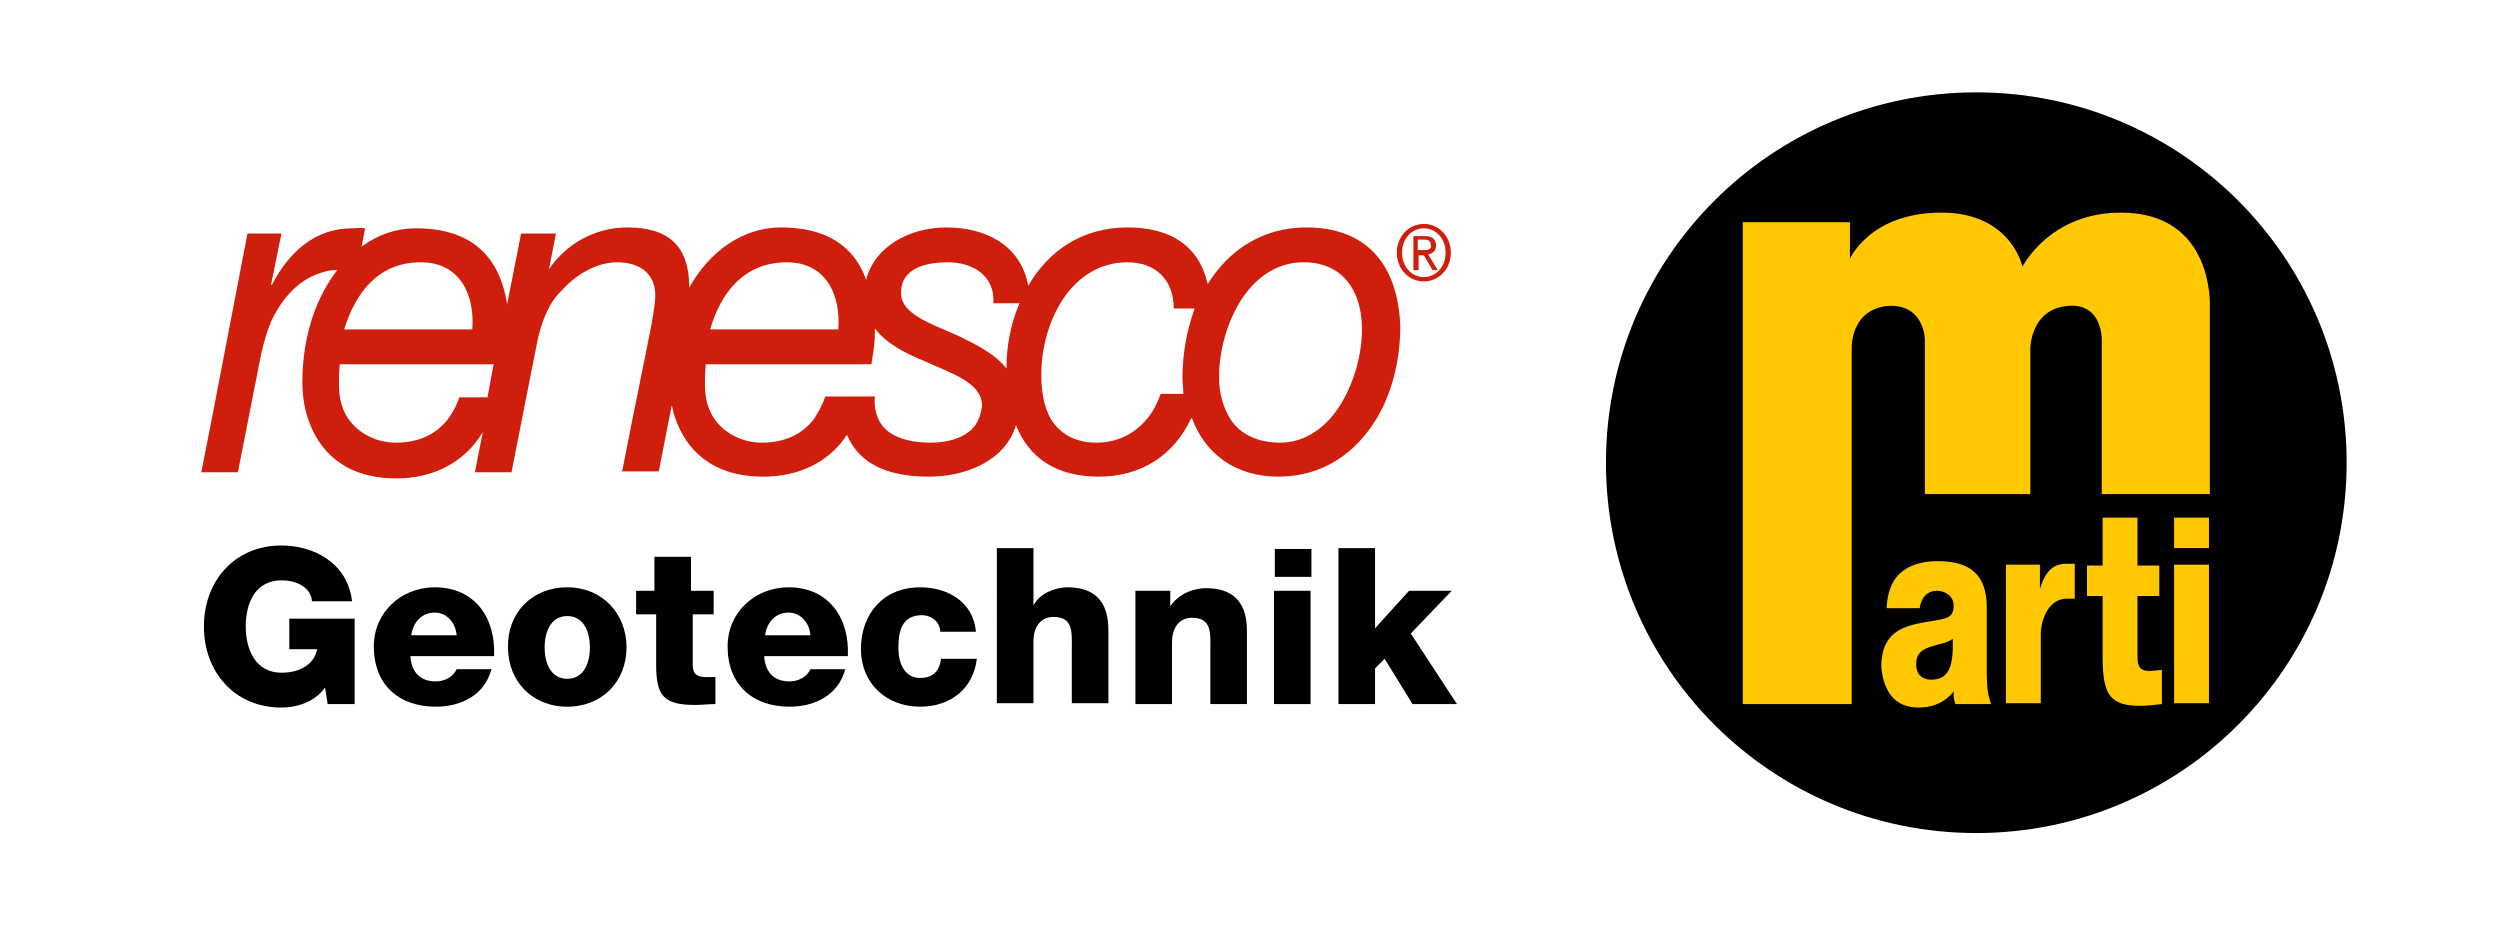
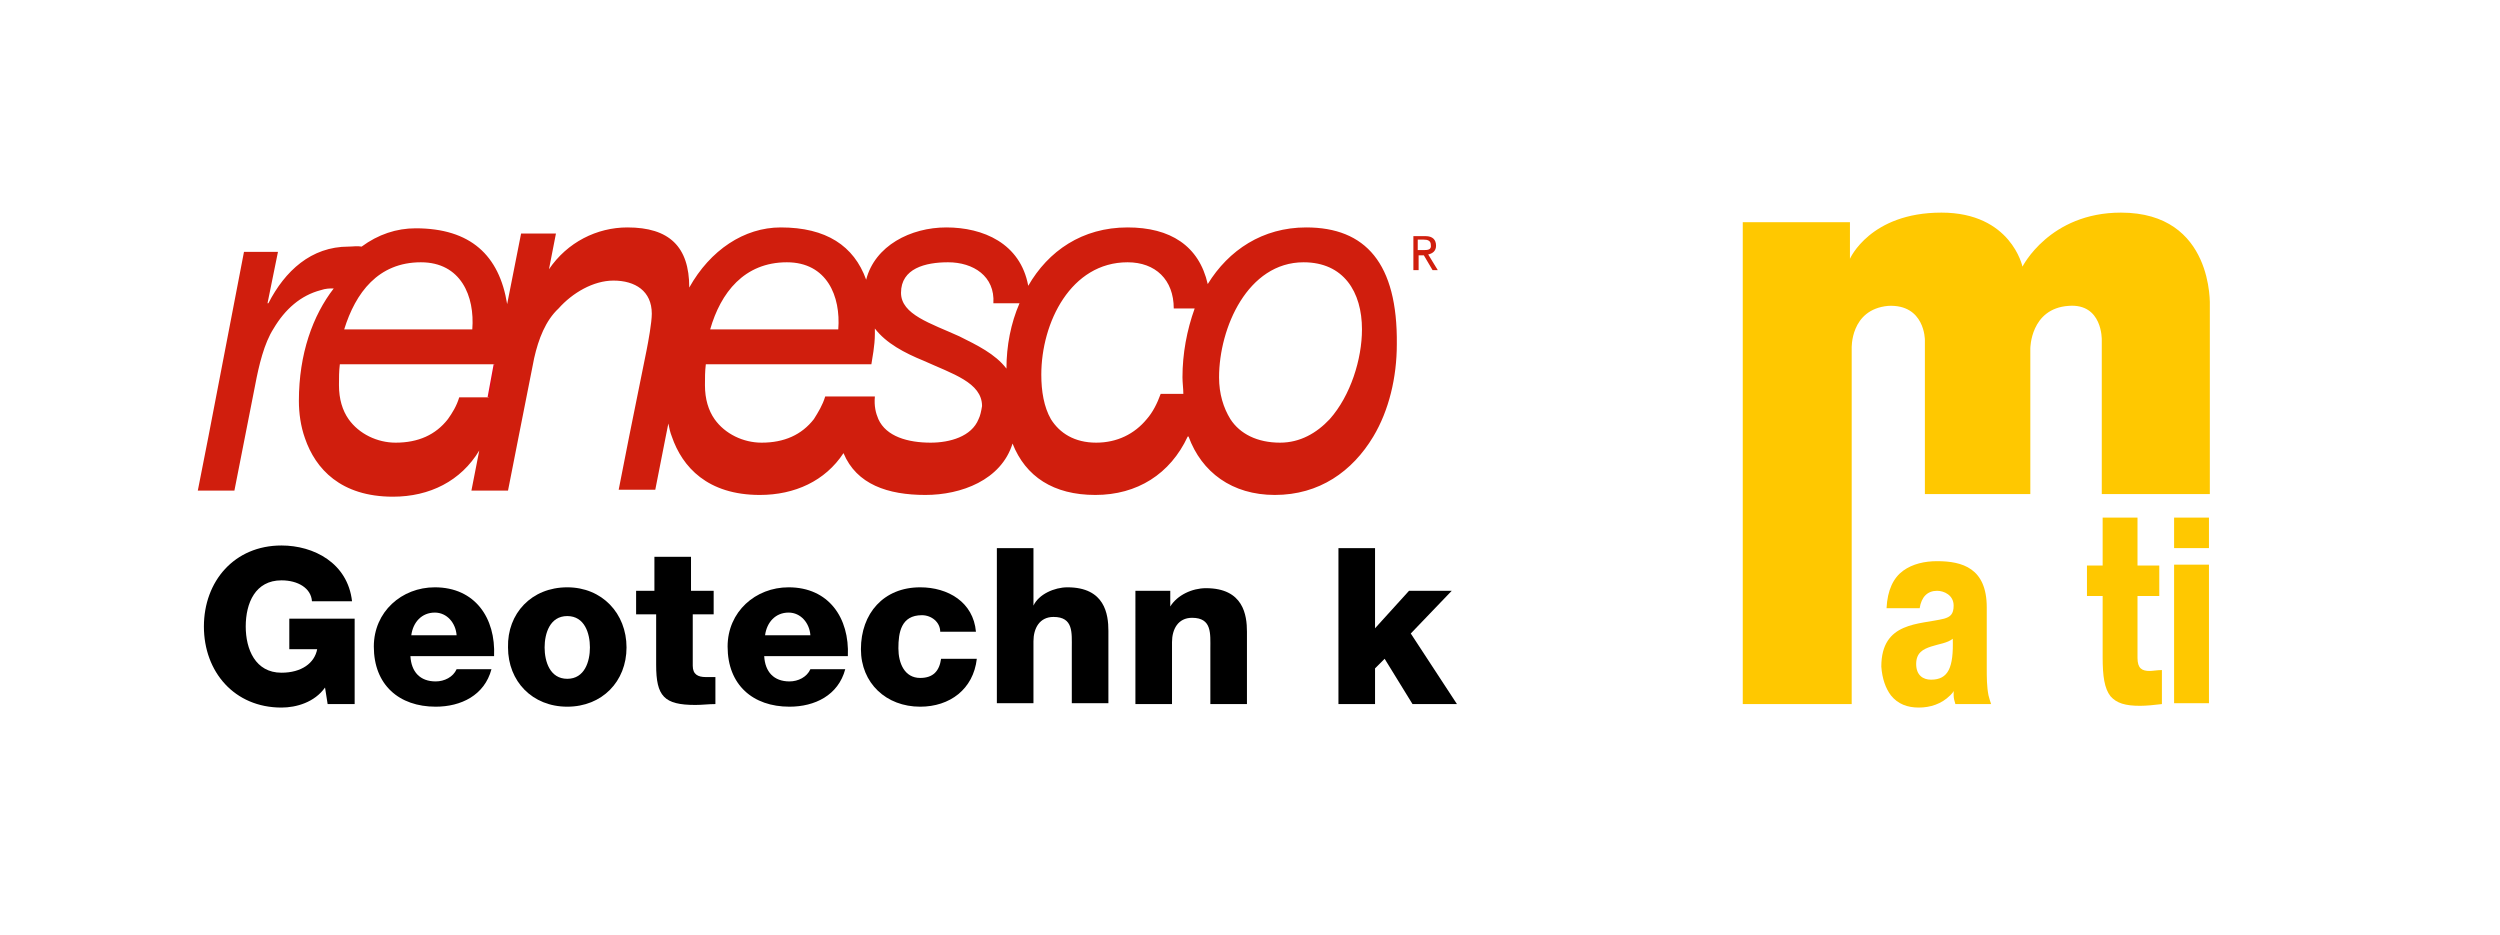
<svg xmlns="http://www.w3.org/2000/svg" version="1.1" x="0px" y="0px" viewBox="0 0 286.9 107.3" style="enable-background:new 0 0 286.9 107.3;" xml:space="preserve">
  <style type="text/css">
	.st0{fill-rule:evenodd;clip-rule:evenodd;}
	.st1{fill-rule:evenodd;clip-rule:evenodd;fill:#FFC800;}
	.st2{fill:#FFC800;}
	.st3{fill-rule:evenodd;clip-rule:evenodd;fill:#D01E0D;}
	.st4{fill:#D01E0D;}
	.st5{fill:#B31918;stroke:#E30520;stroke-width:0.292;stroke-miterlimit:3.864;}
</style>
  <g id="Ebene_1">
    <g>
      <g>
-         <path class="st0" d="M269.3,53.1c0,23.5-19,42.5-42.5,42.5c-23.5,0-42.5-19-42.5-42.5c0-23.5,19-42.5,42.5-42.5     C250.3,10.6,269.3,29.6,269.3,53.1" />
        <path class="st1" d="M212.5,80.8V40c0,0-0.2-4.5,4.2-4.9c4.2-0.2,4.2,3.9,4.2,3.9v17.7H233V40c0,0,0-4.6,4.4-4.9     c3.9-0.3,3.8,3.9,3.8,3.9v17.7h12.4V35.1c0,0,0.5-10.7-10.2-10.7c-8.2,0-11.3,6.2-11.3,6.2s-1.3-6.2-9.3-6.2     c-8.2,0-10.5,5.3-10.5,5.3v-4.2H200v55.3H212.5" />
-         <path class="st1" d="M234.2,72.9c0-2,1-4.2,3-4.2c0.3,0,0.3,0,0.9,0v-4c-0.4,0-0.7,0-1,0c-1.5,0-2.4,0.9-3,2.9h0v-2.8h-3.9v15.9     h4V72.9" />
        <path class="st1" d="M248,76.9c-0.4,0-1,0.1-1.3,0.1c-0.9,0-1.4-0.3-1.4-1.5v-7.1h2.5v-3.5h-2.5v-5.5h-4v5.5h-1.8v3.5h1.8v7     c0,2.2,0.2,3.6,0.9,4.5l0,0c0.7,0.8,1.7,1.1,3.4,1.1c0.7,0,1.7-0.1,2.5-0.2V76.9" />
        <rect x="249.5" y="64.8" class="st2" width="4" height="15.9" />
        <rect x="249.5" y="59.4" class="st2" width="4" height="3.5" />
        <path class="st1" d="M219.9,76.2c0-1.3,0.8-1.7,1.7-2c0.9-0.3,1.9-0.4,2.5-0.9c0.1,3.3-0.5,4.7-2.5,4.7     C220.7,78,219.9,77.5,219.9,76.2 M217,79.8c0.8,1,1.9,1.4,3.2,1.4c1.3,0,2.6-0.4,3.6-1.4l0,0c0.2-0.2,0.3-0.3,0.4-0.5     c0,0.2,0,0.3,0,0.5v0c0,0.3,0.1,0.7,0.2,1h4.1c-0.1-0.3-0.2-0.6-0.3-1v0c-0.2-1-0.2-2.1-0.2-3.1v-7c0-4.5-2.8-5.3-5.7-5.3     c-1.4,0-2.8,0.3-3.9,1.1c-1.1,0.8-1.8,2.2-1.9,4.3h3.8c0.2-1.3,0.9-2,2-2c0.8,0,1.9,0.5,1.9,1.7c0,1-0.4,1.3-1.1,1.5     c-2.8,0.7-7.2,0.3-7.2,5.5C216,77.9,216.4,79,217,79.8" />
      </g>
    </g>
  </g>
  <g id="Hilfslinien">
</g>
  <g id="li">
    <g>
      <path d="M40.6,80.8h-3l-0.3-1.9c-1.2,1.7-3.3,2.3-5,2.3c-5.4,0-8.9-4.1-8.9-9.3c0-5.2,3.5-9.3,8.9-9.3c3.7,0,7.6,2,8.1,6.4h-4.6    c-0.1-1.5-1.6-2.4-3.5-2.4c-3,0-4.1,2.6-4.1,5.3c0,2.6,1.1,5.3,4.1,5.3c2.3,0,3.8-1.1,4.1-2.7h-3.2V71h7.5V80.8z" />
      <path d="M47.1,75.3c0.1,1.8,1.1,2.9,2.9,2.9c1,0,2-0.5,2.4-1.4h4c-0.8,3-3.5,4.3-6.4,4.3c-4.2,0-7.1-2.5-7.1-6.9    c0-4,3.2-6.8,7-6.8c4.6,0,7,3.5,6.8,7.9H47.1z M52.4,72.9c-0.1-1.4-1.1-2.6-2.5-2.6c-1.5,0-2.5,1.1-2.7,2.6H52.4z" />
      <path d="M65.1,67.4c4,0,6.8,3,6.8,6.9c0,3.9-2.8,6.8-6.8,6.8s-6.8-2.9-6.8-6.8C58.2,70.4,61,67.4,65.1,67.4z M65.1,77.9    c2,0,2.6-2,2.6-3.6c0-1.6-0.6-3.6-2.6-3.6s-2.6,2-2.6,3.6C62.5,75.9,63.1,77.9,65.1,77.9z" />
      <path d="M82.1,70.5h-2.6v5.9c0,1,0.6,1.3,1.5,1.3c0.4,0,0.7,0,1.1,0v3.1c-0.8,0-1.5,0.1-2.3,0.1c-3.6,0-4.5-1-4.5-4.6v-5.8H73    v-2.7h2.1v-3.9h4.2v3.9h2.6V70.5z" />
      <path d="M87.7,75.3c0.1,1.8,1.1,2.9,2.9,2.9c1,0,2-0.5,2.4-1.4h4c-0.8,3-3.5,4.3-6.4,4.3c-4.2,0-7.1-2.5-7.1-6.9    c0-4,3.2-6.8,7-6.8c4.6,0,7,3.5,6.8,7.9H87.7z M93,72.9c-0.1-1.4-1.1-2.6-2.5-2.6c-1.5,0-2.5,1.1-2.7,2.6H93z" />
      <path d="M107.9,72.5c0-1.1-1-1.9-2.1-1.9c-2.4,0-2.7,2-2.7,3.8c0,1.7,0.7,3.4,2.5,3.4c1.5,0,2.2-0.8,2.4-2.2h4.1    c-0.4,3.5-3.1,5.5-6.5,5.5c-3.9,0-6.8-2.7-6.8-6.6c0-4.1,2.6-7.1,6.8-7.1c3.2,0,6.1,1.7,6.4,5.1H107.9z" />
      <path d="M114.4,62.9h4.2v6.6h0c0.6-1.3,2.4-2.1,3.9-2.1c4.3,0,4.7,3.1,4.7,5v8.3H123v-6.3c0-1.8,0.2-3.6-2.1-3.6    c-1.6,0-2.3,1.3-2.3,2.8v7.1h-4.2V62.9z" />
      <path d="M130.2,67.8h4.1v1.8h0c0.8-1.3,2.5-2.1,4.1-2.1c4.3,0,4.7,3.1,4.7,5v8.3h-4.2v-6.3c0-1.8,0.2-3.6-2.1-3.6    c-1.6,0-2.3,1.3-2.3,2.8v7.1h-4.2V67.8z" />
-       <path d="M150.5,66.2h-4.2v-3.2h4.2V66.2z M146.2,67.8h4.2v13h-4.2V67.8z" />
      <path d="M153.6,62.9h4.2v9.2l3.9-4.3h4.9l-4.7,4.9l5.3,8.1h-5.1l-3.2-5.2l-1.1,1.1v4.1h-4.2V62.9z" />
    </g>
    <g>
-       <path class="st3" d="M163.4,31.8c-1.4,0-2.5-1.2-2.5-2.8c0-1.6,1.1-2.8,2.5-2.8c1.4,0,2.5,1.2,2.5,2.8    C165.9,30.6,164.8,31.8,163.4,31.8L163.4,31.8z M163.4,25.7c-1.7,0-3.1,1.4-3.1,3.3c0,1.9,1.4,3.3,3.1,3.3c1.7,0,3.1-1.4,3.1-3.3    C166.5,27.1,165.1,25.7,163.4,25.7L163.4,25.7z" />
      <path class="st3" d="M163.3,28.7h-0.6v-1.2h0.7c0.4,0,0.8,0.1,0.8,0.6C164.3,28.7,163.8,28.7,163.3,28.7L163.3,28.7z M163.9,29.2    c0.5-0.1,0.9-0.4,0.9-1c0-0.7-0.4-1.1-1.2-1.1h-1.4v3.9h0.6v-1.7h0.6l1,1.7h0.6L163.9,29.2L163.9,29.2z" />
-       <line class="st4" x1="56.8" y1="41.8" x2="56.1" y2="45.6" />
      <line class="st5" x1="56.8" y1="41.8" x2="56.1" y2="45.6" />
-       <path class="st3" d="M152.6,48.1L152.6,48.1c-1.5,1.6-3.4,2.7-5.7,2.7c-2.6,0-4.6-1-5.7-2.7v0c-0.8-1.3-1.3-2.9-1.3-4.8    c0-5.7,3.3-13.2,9.7-13.2c4.6,0,6.7,3.4,6.7,7.7C156.3,41.2,155,45.4,152.6,48.1L152.6,48.1z M135.7,43.3c0,0.6,0.1,1.3,0.1,1.9    h-2.6c-0.4,1.1-0.9,2.1-1.6,2.9v0c-1.4,1.7-3.4,2.7-5.8,2.7c-2.5,0-4.2-1.1-5.2-2.7v0c-0.8-1.4-1.1-3.2-1.1-5.1    c0-6,3.4-12.9,9.9-12.9c3.2,0,5.3,2,5.3,5.3h2.4C136.2,37.9,135.7,40.6,135.7,43.3L135.7,43.3z M136.5,48.1    C136.5,48,136.5,48,136.5,48.1L136.5,48.1L136.5,48.1L136.5,48.1z M115.5,42.3c-1.3-1.7-3.4-2.7-5.4-3.7c-3.3-1.5-6.7-2.5-6.7-5    c0-2.8,2.8-3.5,5.4-3.5c2.9,0,5.4,1.6,5.2,4.7h3C116,37.1,115.5,39.7,115.5,42.3L115.5,42.3z M112.3,48.1L112.3,48.1    c-0.8,2-3.3,2.7-5.5,2.7c-2.6,0-5.1-0.7-6-2.7v0c-0.3-0.7-0.5-1.5-0.4-2.6l-5.7,0c-0.3,1-0.8,1.8-1.3,2.6v0    c-1.4,1.8-3.4,2.7-6,2.7c-2.1,0-4.2-1-5.4-2.7v0c-0.7-1-1.1-2.3-1.1-3.9c0-0.8,0-1.6,0.1-2.4H100c0.1-0.7,0.4-2.1,0.4-3.5    c0-0.2,0-0.4,0-0.6c1.3,1.7,3.4,2.8,5.6,3.7c3.3,1.5,6.7,2.5,6.7,5.2C112.6,47.2,112.5,47.7,112.3,48.1L112.3,48.1z M90.3,30.1    c4.6,0,6.2,3.9,5.9,7.7H81.5C82.7,33.6,85.4,30.1,90.3,30.1L90.3,30.1z M56.1,45.6h-3.4c-0.3,1-0.8,1.8-1.3,2.5v0    c-1.4,1.8-3.4,2.7-6,2.7c-2.1,0-4.2-1-5.4-2.7v0c-0.7-1-1.1-2.3-1.1-3.9c0-0.8,0-1.6,0.1-2.4h17.8L56.1,45.6L56.1,45.6z     M48.3,30.1c4.6,0,6.2,3.9,5.9,7.7H39.5C40.8,33.6,43.4,30.1,48.3,30.1L48.3,30.1z M149.9,26.1c-5,0-8.9,2.6-11.3,6.5    c-1-4.4-4.3-6.5-9.2-6.5c-5.2,0-9.1,2.7-11.4,6.7c-0.9-4.9-5.2-6.7-9.4-6.7c-4.1,0-8.2,2.1-9.2,6c-1.4-3.9-4.6-6-9.8-6    c-4.2,0-8.1,2.6-10.5,6.9c0-4.7-2.3-6.9-7.1-6.9c-3.5,0-6.9,1.7-9,4.8H63l0.8-4.1h-4l-1.6,8.1c-0.9-5.6-4.2-8.7-10.5-8.7    c-2.2,0-4.3,0.7-6.2,2.1l0.4-2.1c-0.5-0.1-1,0-1.5,0c-4.3,0-7.3,2.8-9.2,6.5h-0.1l1.2-5.9h-3.9l-4.1,21.3l-1.2,6.1h4.2l1.2-6.1    l1.2-6.1c0.4-2.1,1-4.7,2.1-6.4c1.3-2.2,3.1-3.8,5.4-4.4c0.6-0.2,1-0.2,1.5-0.2c-2.4,3.1-4,7.5-4,12.9c0,1.4,0.2,2.9,0.7,4.3v0    c1.2,3.5,4.1,6.7,10.1,6.7c4.2,0,7.8-1.8,9.9-5.3l-0.9,4.6h4.2l1.2-6.1l1.8-9.1c0.5-2.2,1.3-4.3,2.8-5.7c1.6-1.8,4-3.2,6.3-3.2    c2.5,0,4.4,1.2,4.4,3.8c0,1-0.4,3.2-0.6,4.2l-2,9.9l-1.2,6.1h4.2l1.2-6.1l0.3-1.5c0.1,0.5,0.2,1,0.4,1.5v0    c1.2,3.5,4.1,6.7,10.1,6.7c4,0,7.5-1.6,9.6-4.8c1.5,3.6,5.1,4.8,9.4,4.8c4.1,0,8.7-1.7,10-5.9c1.5,3.8,4.7,5.9,9.5,5.9    c4.8,0,8.6-2.4,10.6-6.7l0.1,0c1.5,4.1,5,6.7,9.9,6.7c5.1,0,8.9-2.7,11.3-6.7c1.8-3,2.7-6.8,2.7-10.6    C160.4,30.2,156.7,26.1,149.9,26.1L149.9,26.1z" />
+       <path class="st3" d="M152.6,48.1L152.6,48.1c-1.5,1.6-3.4,2.7-5.7,2.7c-2.6,0-4.6-1-5.7-2.7v0c-0.8-1.3-1.3-2.9-1.3-4.8    c0-5.7,3.3-13.2,9.7-13.2c4.6,0,6.7,3.4,6.7,7.7C156.3,41.2,155,45.4,152.6,48.1L152.6,48.1z M135.7,43.3c0,0.6,0.1,1.3,0.1,1.9    h-2.6c-0.4,1.1-0.9,2.1-1.6,2.9v0c-1.4,1.7-3.4,2.7-5.8,2.7c-2.5,0-4.2-1.1-5.2-2.7v0c-0.8-1.4-1.1-3.2-1.1-5.1    c0-6,3.4-12.9,9.9-12.9c3.2,0,5.3,2,5.3,5.3h2.4C136.2,37.9,135.7,40.6,135.7,43.3L135.7,43.3z M136.5,48.1    C136.5,48,136.5,48,136.5,48.1L136.5,48.1L136.5,48.1L136.5,48.1z M115.5,42.3c-1.3-1.7-3.4-2.7-5.4-3.7c-3.3-1.5-6.7-2.5-6.7-5    c0-2.8,2.8-3.5,5.4-3.5c2.9,0,5.4,1.6,5.2,4.7h3C116,37.1,115.5,39.7,115.5,42.3L115.5,42.3z M112.3,48.1L112.3,48.1    c-0.8,2-3.3,2.7-5.5,2.7c-2.6,0-5.1-0.7-6-2.7v0c-0.3-0.7-0.5-1.5-0.4-2.6l-5.7,0c-0.3,1-0.8,1.8-1.3,2.6v0    c-1.4,1.8-3.4,2.7-6,2.7c-2.1,0-4.2-1-5.4-2.7v0c-0.7-1-1.1-2.3-1.1-3.9c0-0.8,0-1.6,0.1-2.4H100c0.1-0.7,0.4-2.1,0.4-3.5    c0-0.2,0-0.4,0-0.6c1.3,1.7,3.4,2.8,5.6,3.7c3.3,1.5,6.7,2.5,6.7,5.2C112.6,47.2,112.5,47.7,112.3,48.1L112.3,48.1z M90.3,30.1    c4.6,0,6.2,3.9,5.9,7.7H81.5C82.7,33.6,85.4,30.1,90.3,30.1L90.3,30.1z M56.1,45.6h-3.4c-0.3,1-0.8,1.8-1.3,2.5v0    c-1.4,1.8-3.4,2.7-6,2.7c-2.1,0-4.2-1-5.4-2.7v0c-0.7-1-1.1-2.3-1.1-3.9c0-0.8,0-1.6,0.1-2.4h17.8L56.1,45.6L56.1,45.6z     M48.3,30.1c4.6,0,6.2,3.9,5.9,7.7H39.5C40.8,33.6,43.4,30.1,48.3,30.1L48.3,30.1z M149.9,26.1c-5,0-8.9,2.6-11.3,6.5    c-1-4.4-4.3-6.5-9.2-6.5c-5.2,0-9.1,2.7-11.4,6.7c-0.9-4.9-5.2-6.7-9.4-6.7c-4.1,0-8.2,2.1-9.2,6c-1.4-3.9-4.6-6-9.8-6    c-4.2,0-8.1,2.6-10.5,6.9c0-4.7-2.3-6.9-7.1-6.9c-3.5,0-6.9,1.7-9,4.8H63l0.8-4.1h-4l-1.6,8.1c-0.9-5.6-4.2-8.7-10.5-8.7    c-2.2,0-4.3,0.7-6.2,2.1c-0.5-0.1-1,0-1.5,0c-4.3,0-7.3,2.8-9.2,6.5h-0.1l1.2-5.9h-3.9l-4.1,21.3l-1.2,6.1h4.2l1.2-6.1    l1.2-6.1c0.4-2.1,1-4.7,2.1-6.4c1.3-2.2,3.1-3.8,5.4-4.4c0.6-0.2,1-0.2,1.5-0.2c-2.4,3.1-4,7.5-4,12.9c0,1.4,0.2,2.9,0.7,4.3v0    c1.2,3.5,4.1,6.7,10.1,6.7c4.2,0,7.8-1.8,9.9-5.3l-0.9,4.6h4.2l1.2-6.1l1.8-9.1c0.5-2.2,1.3-4.3,2.8-5.7c1.6-1.8,4-3.2,6.3-3.2    c2.5,0,4.4,1.2,4.4,3.8c0,1-0.4,3.2-0.6,4.2l-2,9.9l-1.2,6.1h4.2l1.2-6.1l0.3-1.5c0.1,0.5,0.2,1,0.4,1.5v0    c1.2,3.5,4.1,6.7,10.1,6.7c4,0,7.5-1.6,9.6-4.8c1.5,3.6,5.1,4.8,9.4,4.8c4.1,0,8.7-1.7,10-5.9c1.5,3.8,4.7,5.9,9.5,5.9    c4.8,0,8.6-2.4,10.6-6.7l0.1,0c1.5,4.1,5,6.7,9.9,6.7c5.1,0,8.9-2.7,11.3-6.7c1.8-3,2.7-6.8,2.7-10.6    C160.4,30.2,156.7,26.1,149.9,26.1L149.9,26.1z" />
    </g>
  </g>
</svg>